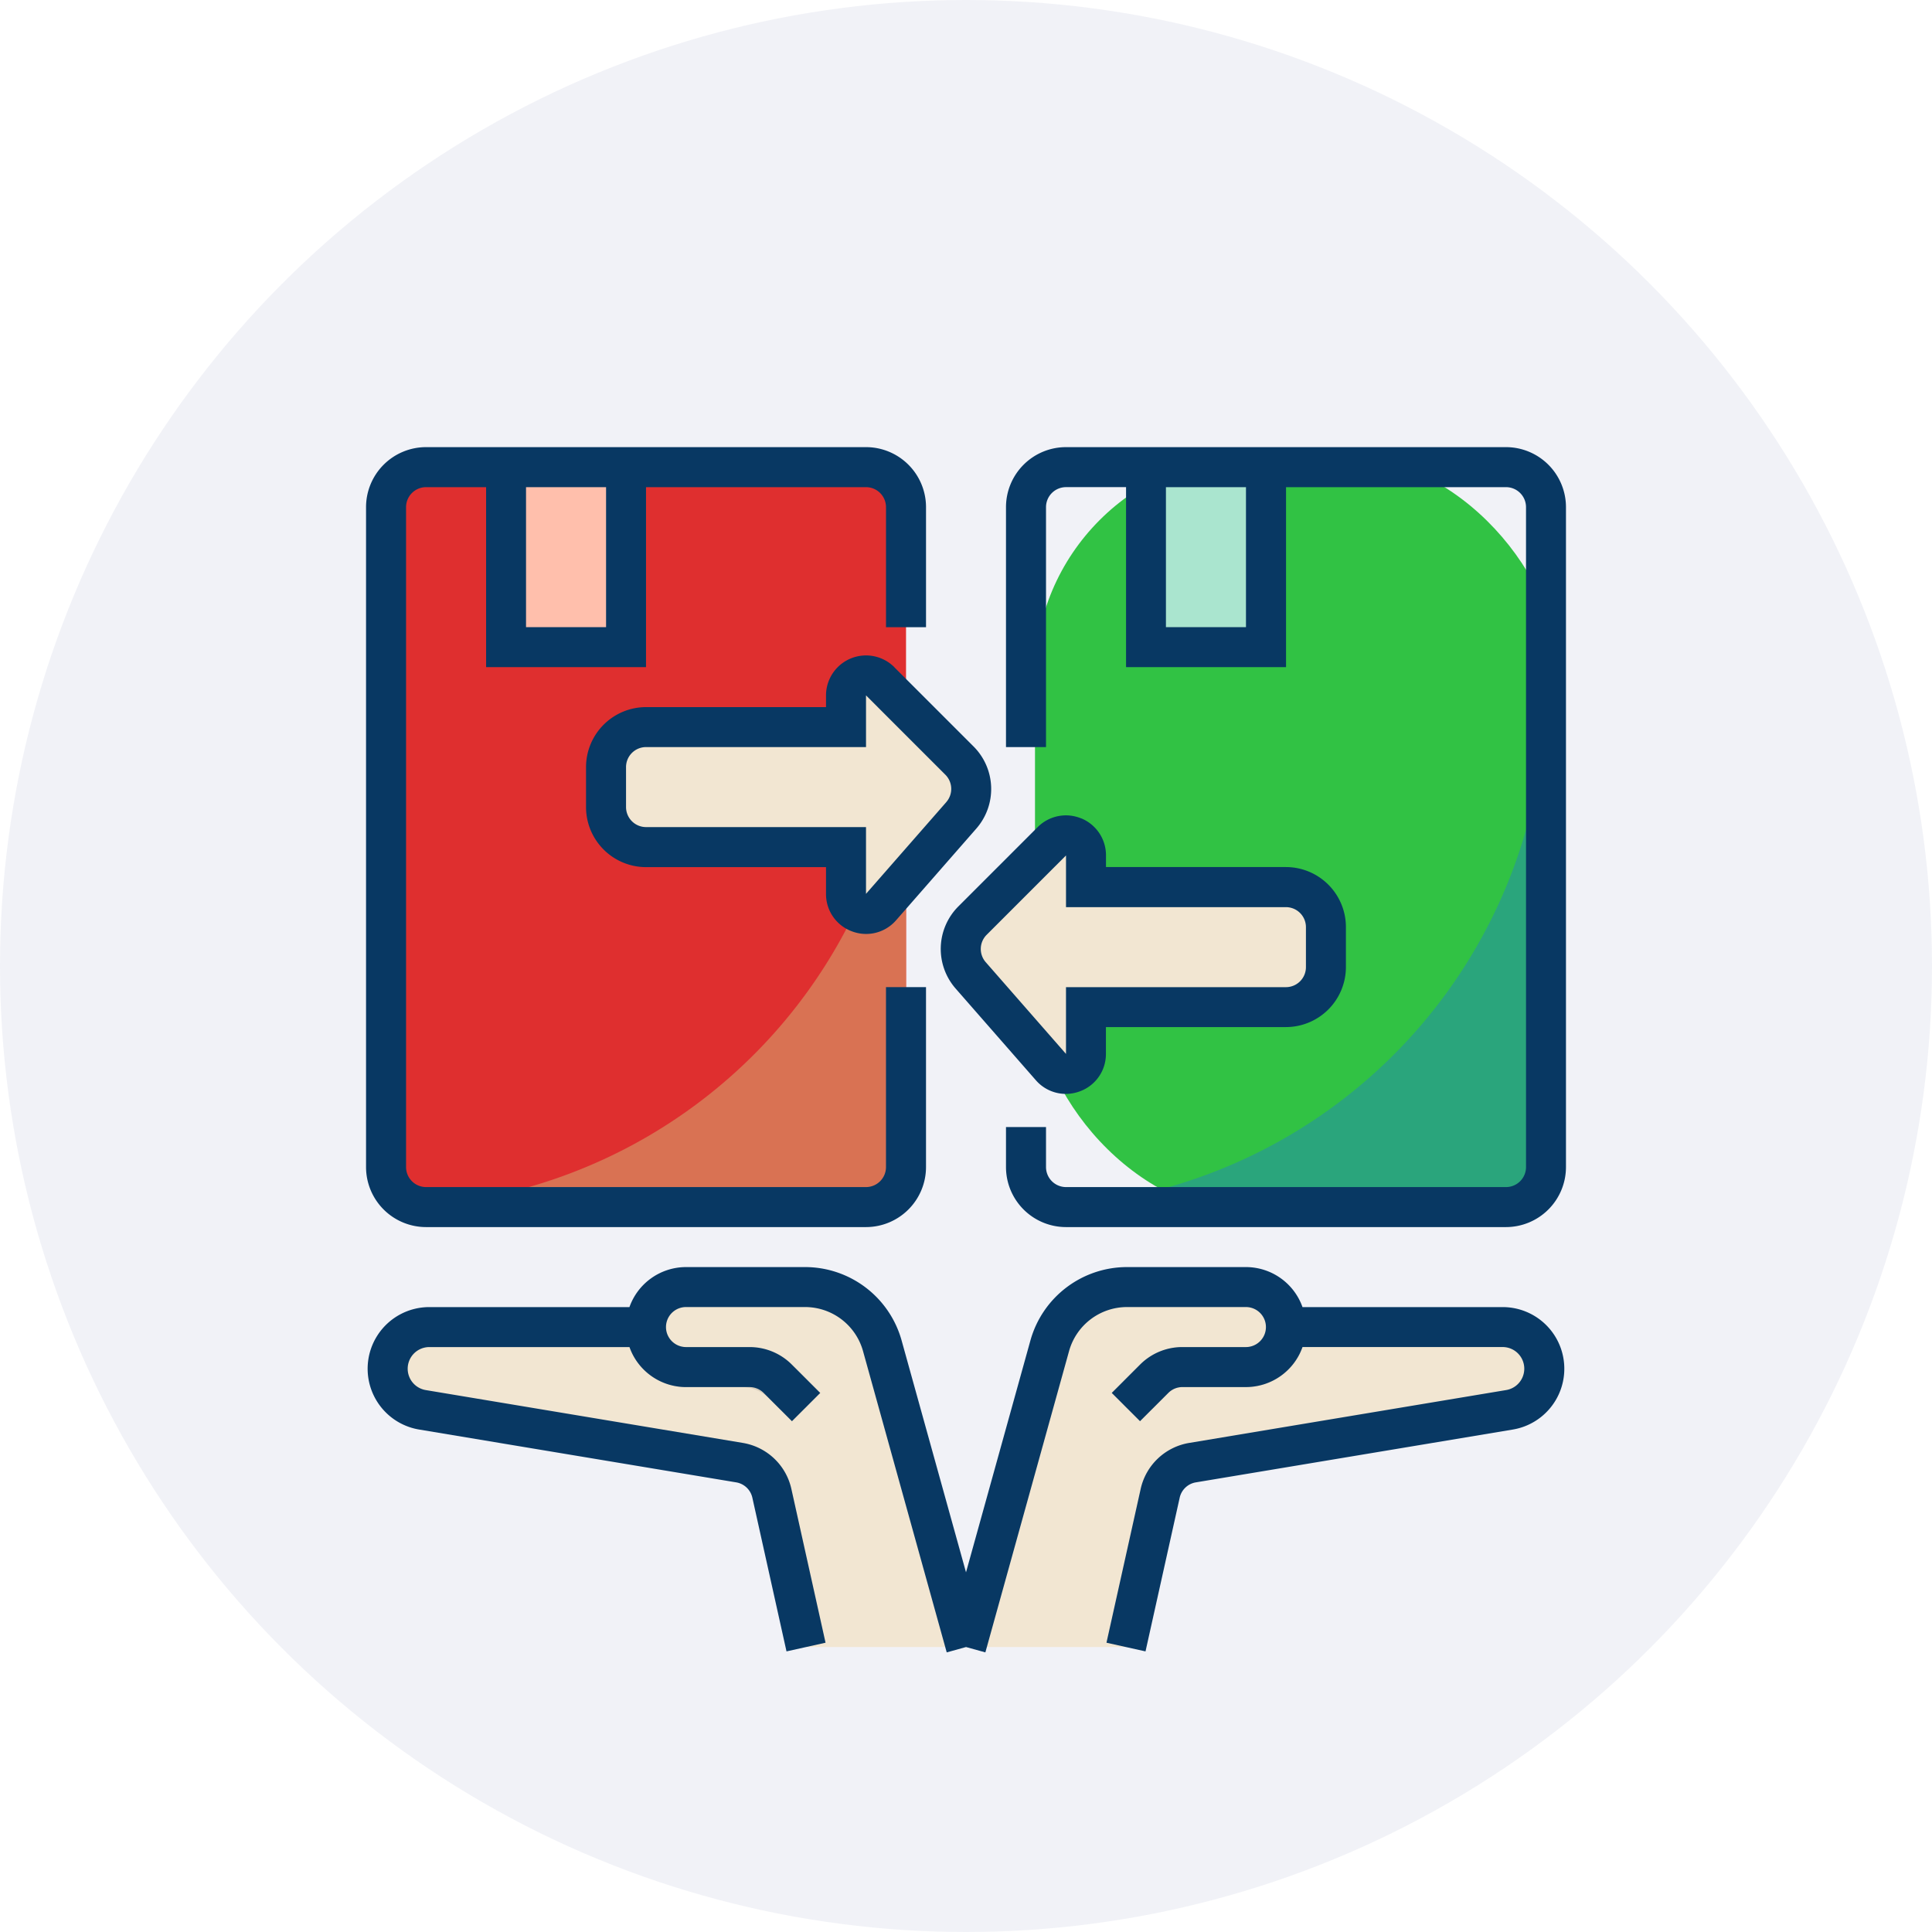
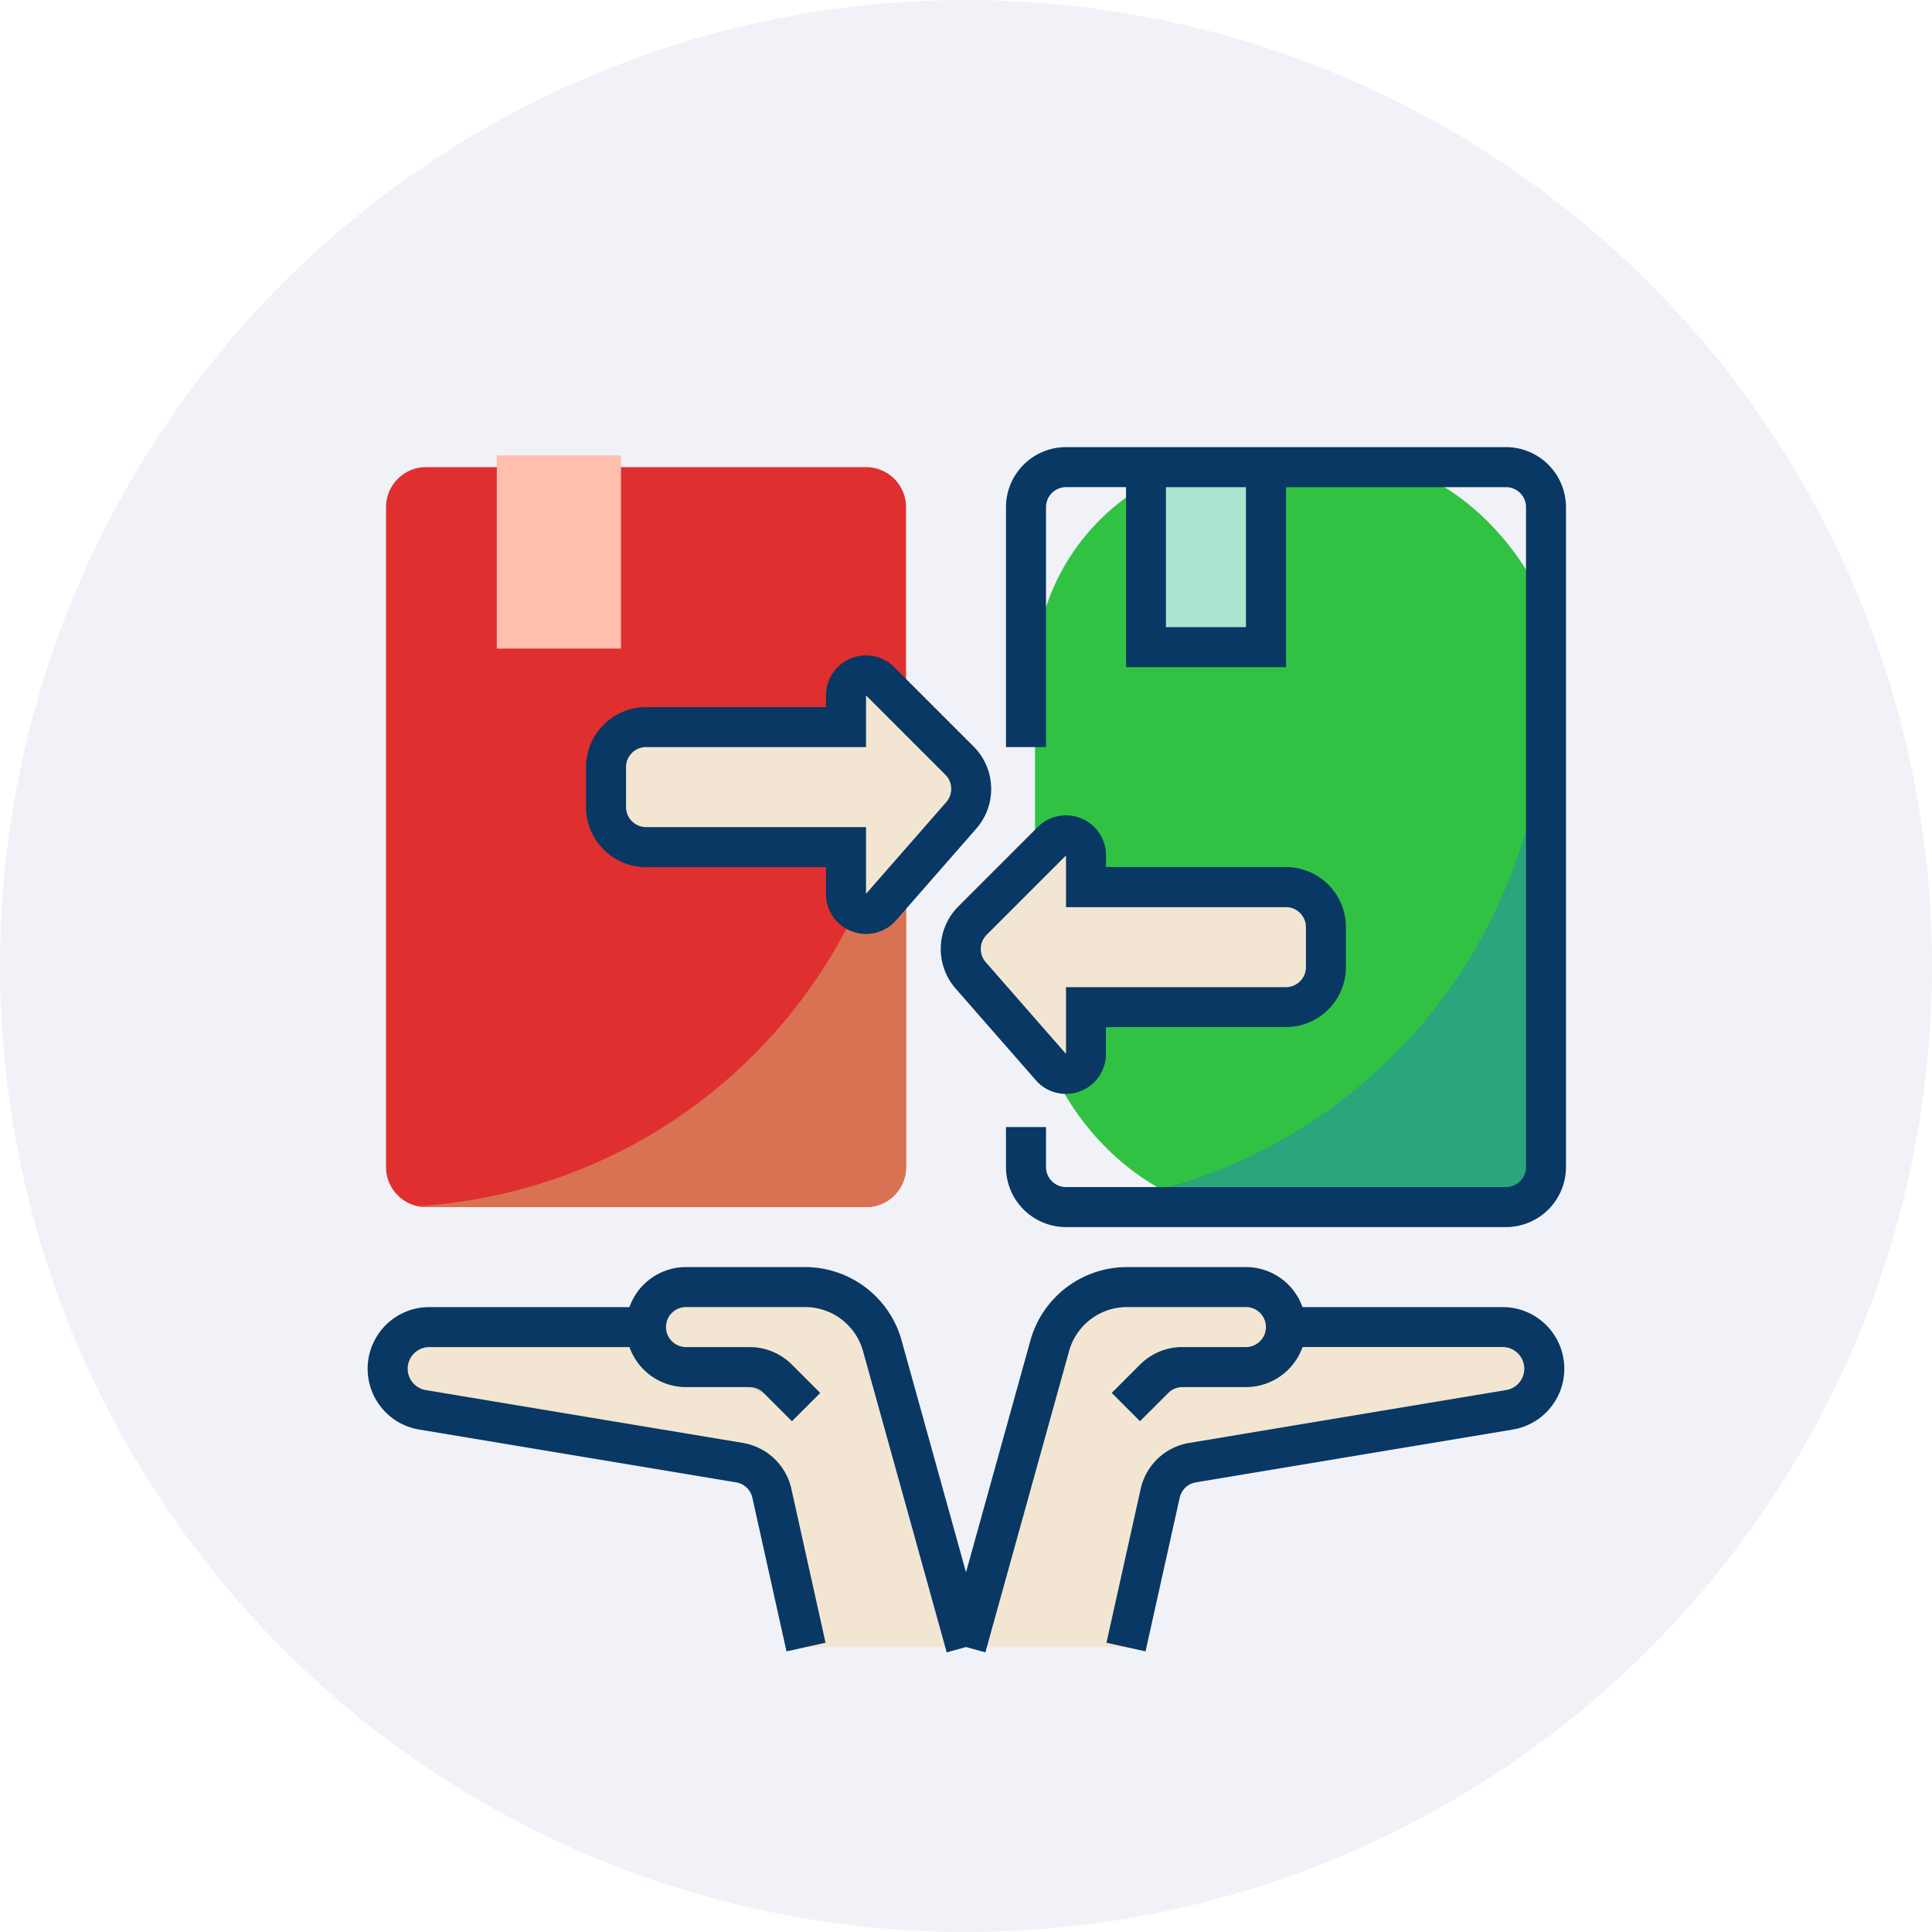
<svg xmlns="http://www.w3.org/2000/svg" width="140" height="140" viewBox="0 0 140 140">
  <g id="Group_14585" data-name="Group 14585" transform="translate(-364 -1298)">
    <circle id="Ellipse_1147" data-name="Ellipse 1147" cx="70" cy="70" r="70" transform="translate(364 1298)" fill="rgba(21,47,118,0.06)" />
    <g id="_FILLED_OUTLINE" data-name="/ FILLED_OUTLINE" transform="translate(374.525 1314.401)">
      <rect id="Rectangle_5516" data-name="Rectangle 5516" width="38" height="55" rx="16" transform="translate(64.475 16.599)" fill="#31c244" />
      <path id="Path_20610" data-name="Path 20610" d="M58.78,24H26.9A2.9,2.9,0,0,0,24,26.9V74.721a2.9,2.9,0,0,0,2.9,2.9H58.78a2.9,2.9,0,0,0,2.9-2.9V26.9a2.9,2.9,0,0,0-2.9-2.9Z" transform="translate(-6.551 -6.551)" fill="#df2f2f" />
      <path id="Path_20611" data-name="Path 20611" d="M60.5,356.245A5.8,5.8,0,0,0,54.916,352H46.28a2.9,2.9,0,0,0-2.9,2.9H27.68a3.018,3.018,0,0,0-2.415,4.829h0a3.018,3.018,0,0,0,1.918,1.166l22.964,3.827a2.9,2.9,0,0,1,2.353,2.23l2.474,11.134H66.568Z" transform="translate(-7.093 -275.135)" fill="#f2e6d2" />
      <rect id="Rectangle_5517" data-name="Rectangle 5517" width="9" height="14" transform="translate(25.475 16.599)" fill="#ffbfac" />
      <path id="Path_20612" data-name="Path 20612" d="M294.888,354.9h-15.7a2.9,2.9,0,0,0-2.9-2.9h-8.637a5.8,5.8,0,0,0-5.585,4.245L256,378.085h11.593l2.474-11.134a2.9,2.9,0,0,1,2.353-2.23l22.964-3.827a3.018,3.018,0,0,0,1.918-1.166h0a3.018,3.018,0,0,0-2.415-4.829Z" transform="translate(-196.525 -275.135)" fill="#f2e6d2" />
      <rect id="Rectangle_5518" data-name="Rectangle 5518" width="9" height="14" transform="translate(72.475 16.598)" fill="#aae5cf" />
      <path id="Path_20613" data-name="Path 20613" d="M260.5,171.738l-5.753,5.753a2.9,2.9,0,0,0-.132,3.958l5.819,6.65a1.449,1.449,0,0,0,2.54-.954v-3.389h14.492a2.9,2.9,0,0,0,2.9-2.9v-2.9a2.9,2.9,0,0,0-2.9-2.9H262.974v-2.3a1.449,1.449,0,0,0-2.474-1.025Z" transform="translate(-194.804 -127.179)" fill="#f2e6d2" />
      <path id="Path_20614" data-name="Path 20614" d="M132.62,373.831l-.649-.649a2.849,2.849,0,0,0-2.015-.834H125.94a4.352,4.352,0,0,1-3.839-2.308A1.4,1.4,0,0,1,123.347,368h.127a1.419,1.419,0,0,1,1.214.731,1.45,1.45,0,0,0,1.251.718h4.016a5.747,5.747,0,0,1,4.064,1.683l.649.649a1.4,1.4,0,0,1,0,1.98l-.07.07a1.4,1.4,0,0,1-1.98,0Z" transform="translate(-86.753 -288.237)" fill="#dacfbd" />
      <path id="Path_20615" data-name="Path 20615" d="M318.081,373.8h0a1.449,1.449,0,0,1,0-2.049l1.025-1.025a4.347,4.347,0,0,1,3.074-1.273h4.6a1.45,1.45,0,0,0,1.251-.718,1.419,1.419,0,0,1,1.215-.731h.127a1.4,1.4,0,0,1,1.246,2.039,4.352,4.352,0,0,1-3.839,2.308h-4.6a1.449,1.449,0,0,0-1.025.424l-1.025,1.025A1.449,1.449,0,0,1,318.081,373.8Z" transform="translate(-247.013 -288.236)" fill="#dacfbd" />
      <path id="Path_20616" data-name="Path 20616" d="M292.536,149.608a2.9,2.9,0,0,0,.628.07h31.882a2.9,2.9,0,0,0,2.9-2.9V112A37.678,37.678,0,0,1,292.536,149.608Z" transform="translate(-226.443 -78.61)" fill="#2aa57c" />
      <path id="Path_20617" data-name="Path 20617" d="M36.536,149.608a2.9,2.9,0,0,0,.628.07H69.045a2.9,2.9,0,0,0,2.9-2.9V112A37.679,37.679,0,0,1,36.536,149.608Z" transform="translate(-16.816 -78.61)" fill="#d97253" />
      <path id="Path_20618" data-name="Path 20618" d="M131.864,107.738l5.753,5.753a2.9,2.9,0,0,1,.132,3.958l-5.819,6.65a1.449,1.449,0,0,1-2.54-.954v-3.389H114.9a2.9,2.9,0,0,1-2.9-2.9v-2.9a2.9,2.9,0,0,1,2.9-2.9H129.39v-2.3a1.449,1.449,0,0,1,2.474-1.025Z" transform="translate(-78.61 -74.772)" fill="#f2e6d2" />
      <path id="Path_20619" data-name="Path 20619" d="M98.9,346.9H84.4a4.354,4.354,0,0,0-4.1-2.9H71.668a7.268,7.268,0,0,0-6.981,5.307l-4.67,16.813-4.67-16.813A7.268,7.268,0,0,0,48.365,344H39.728a4.354,4.354,0,0,0-4.1,2.9h-14.5a4.467,4.467,0,0,0-.734,8.874L43.358,359.6a1.443,1.443,0,0,1,1.177,1.115l2.474,11.134,2.829-.629-2.474-11.134a4.329,4.329,0,0,0-3.529-3.345l-22.963-3.827a1.569,1.569,0,0,1,.258-3.117h14.5a4.354,4.354,0,0,0,4.1,2.9h4.6a1.439,1.439,0,0,1,1.025.424l2.049,2.049,2.05-2.049L47.4,351.07a4.319,4.319,0,0,0-3.074-1.273h-4.6a1.449,1.449,0,1,1,0-2.9h8.637a4.361,4.361,0,0,1,4.189,3.184l6.067,21.84,1.4-.388,1.4.388,6.067-21.84a4.361,4.361,0,0,1,4.189-3.184H80.3a1.449,1.449,0,0,1,0,2.9h-4.6a4.319,4.319,0,0,0-3.074,1.273l-2.049,2.049,2.05,2.049,2.049-2.049a1.439,1.439,0,0,1,1.025-.424h4.6a4.354,4.354,0,0,0,4.1-2.9H98.9a1.569,1.569,0,0,1,.258,3.117L76.2,356.741a4.329,4.329,0,0,0-3.529,3.345L70.195,371.22l2.829.629L75.5,360.715a1.443,1.443,0,0,1,1.177-1.115l22.964-3.827A4.467,4.467,0,0,0,98.9,346.9Z" transform="translate(-0.541 -268.584)" fill="#083863" />
      <path id="Path_20620" data-name="Path 20620" d="M308.229,16H276.348A4.352,4.352,0,0,0,272,20.348v17.39h2.9V20.348a1.451,1.451,0,0,1,1.449-1.449H280.7V31.941h11.593V18.9h15.941a1.451,1.451,0,0,1,1.449,1.449V68.17a1.451,1.451,0,0,1-1.449,1.449H276.348A1.451,1.451,0,0,1,274.9,68.17v-2.9H272v2.9a4.352,4.352,0,0,0,4.348,4.348h31.882a4.352,4.352,0,0,0,4.348-4.348V20.348A4.352,4.352,0,0,0,308.229,16ZM289.39,29.043h-5.8V18.9h5.8Z" transform="translate(-209.627)" fill="#083863" />
-       <path id="Path_20621" data-name="Path 20621" d="M20.348,72.518H52.229a4.352,4.352,0,0,0,4.348-4.347V55.128h-2.9V68.17a1.451,1.451,0,0,1-1.449,1.449H20.348A1.451,1.451,0,0,1,18.9,68.17V20.348A1.451,1.451,0,0,1,20.348,18.9H24.7V31.941H36.288V18.9H52.229a1.451,1.451,0,0,1,1.449,1.449v8.7h2.9v-8.7A4.352,4.352,0,0,0,52.229,16H20.348A4.352,4.352,0,0,0,16,20.348V68.17a4.352,4.352,0,0,0,4.348,4.348ZM27.593,18.9h5.8V29.043h-5.8Z" fill="#083863" />
      <path id="Path_20622" data-name="Path 20622" d="M126.338,100.163a2.9,2.9,0,0,0-4.948,2.049v.849H108.348A4.353,4.353,0,0,0,104,107.409v2.9a4.353,4.353,0,0,0,4.348,4.348H121.39v1.94a2.875,2.875,0,0,0,1.879,2.713,2.927,2.927,0,0,0,1.03.189,2.875,2.875,0,0,0,2.17-.993l5.819-6.65a4.358,4.358,0,0,0-.2-5.937l-5.753-5.753Zm3.769,9.781-5.819,6.648v-4.837H108.348a1.451,1.451,0,0,1-1.449-1.449v-2.9a1.451,1.451,0,0,1,1.449-1.449h15.941v-3.746l5.752,5.752a1.453,1.453,0,0,1,.066,1.979Z" transform="translate(-72.059 -68.222)" fill="#083863" />
      <path id="Path_20623" data-name="Path 20623" d="M256.1,163.528a2.89,2.89,0,0,0-3.159.628l-5.753,5.753a4.358,4.358,0,0,0-.2,5.937l5.819,6.65a2.875,2.875,0,0,0,2.17.993,2.926,2.926,0,0,0,1.03-.189,2.875,2.875,0,0,0,1.879-2.713v-1.94h13.043a4.353,4.353,0,0,0,4.348-4.348v-2.9a4.352,4.352,0,0,0-4.347-4.348H257.891v-.849a2.89,2.89,0,0,0-1.789-2.678ZM255,166.2l-.014.005Zm15.931,3.756a1.451,1.451,0,0,1,1.449,1.449v2.9a1.451,1.451,0,0,1-1.449,1.449H254.993v4.837l-5.818-6.649a1.453,1.453,0,0,1,.066-1.979l5.753-5.753v3.747Z" transform="translate(-188.272 -120.622)" fill="#083863" />
    </g>
  </g>
</svg>